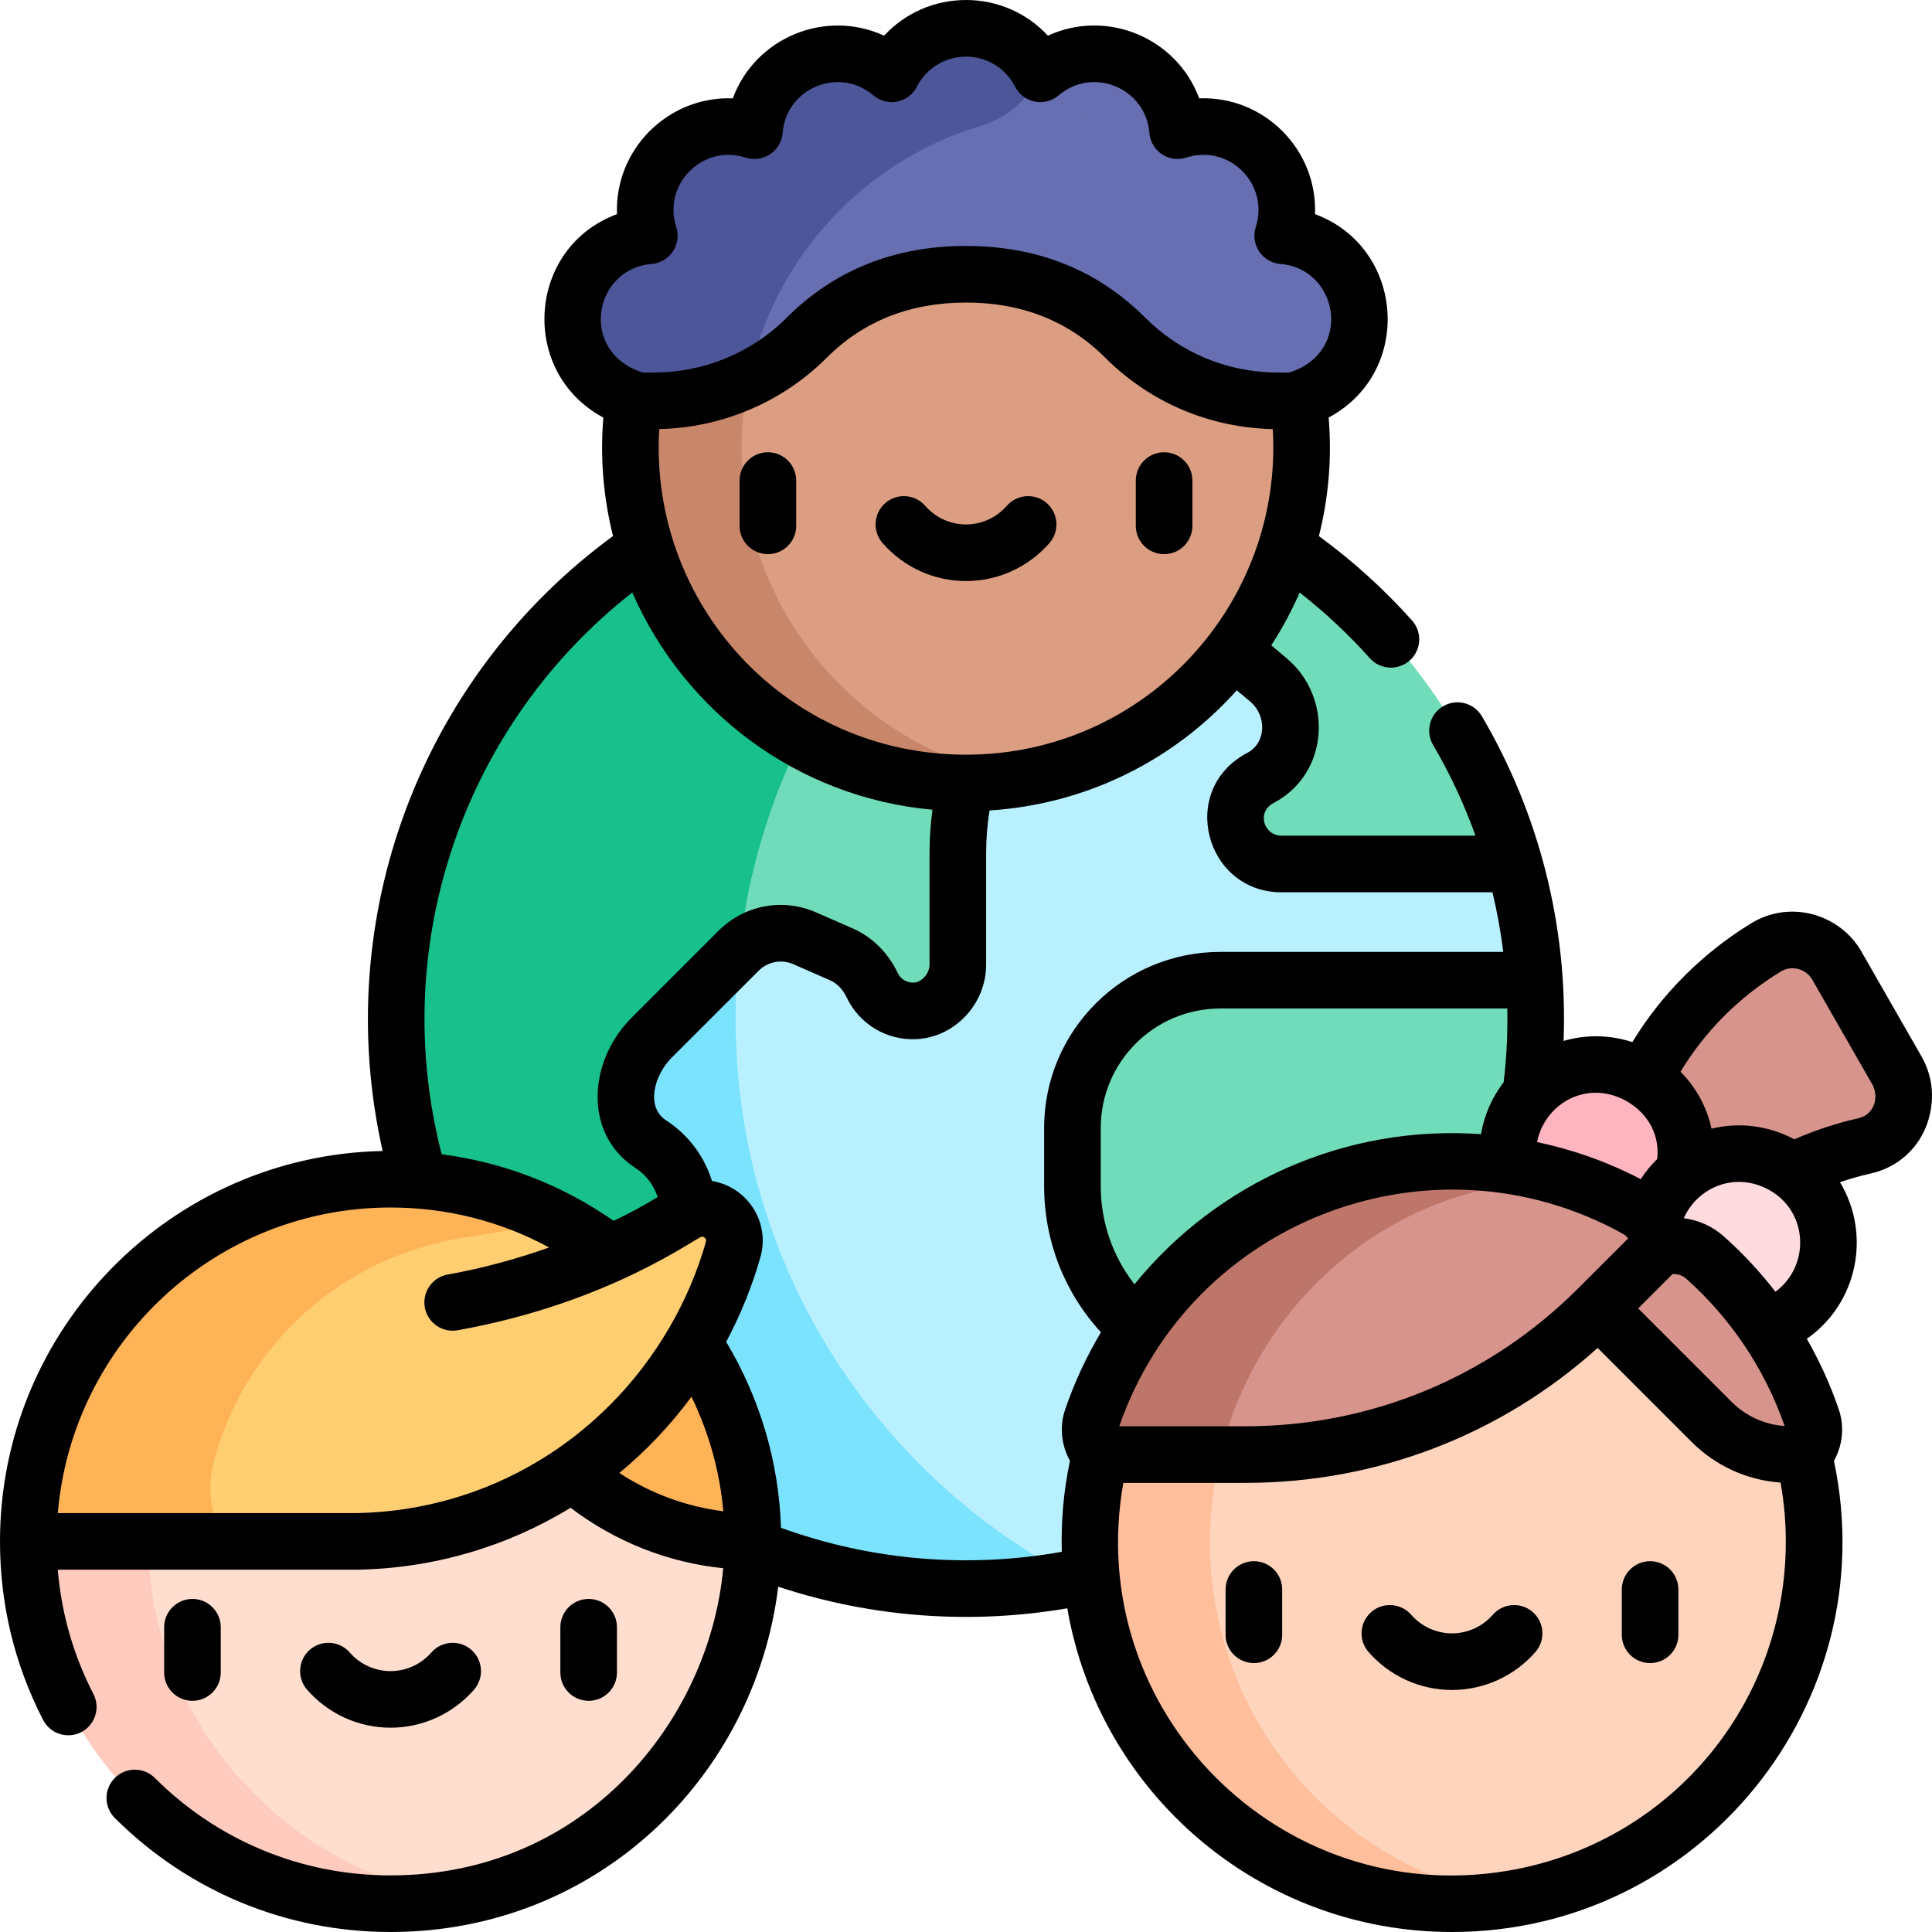
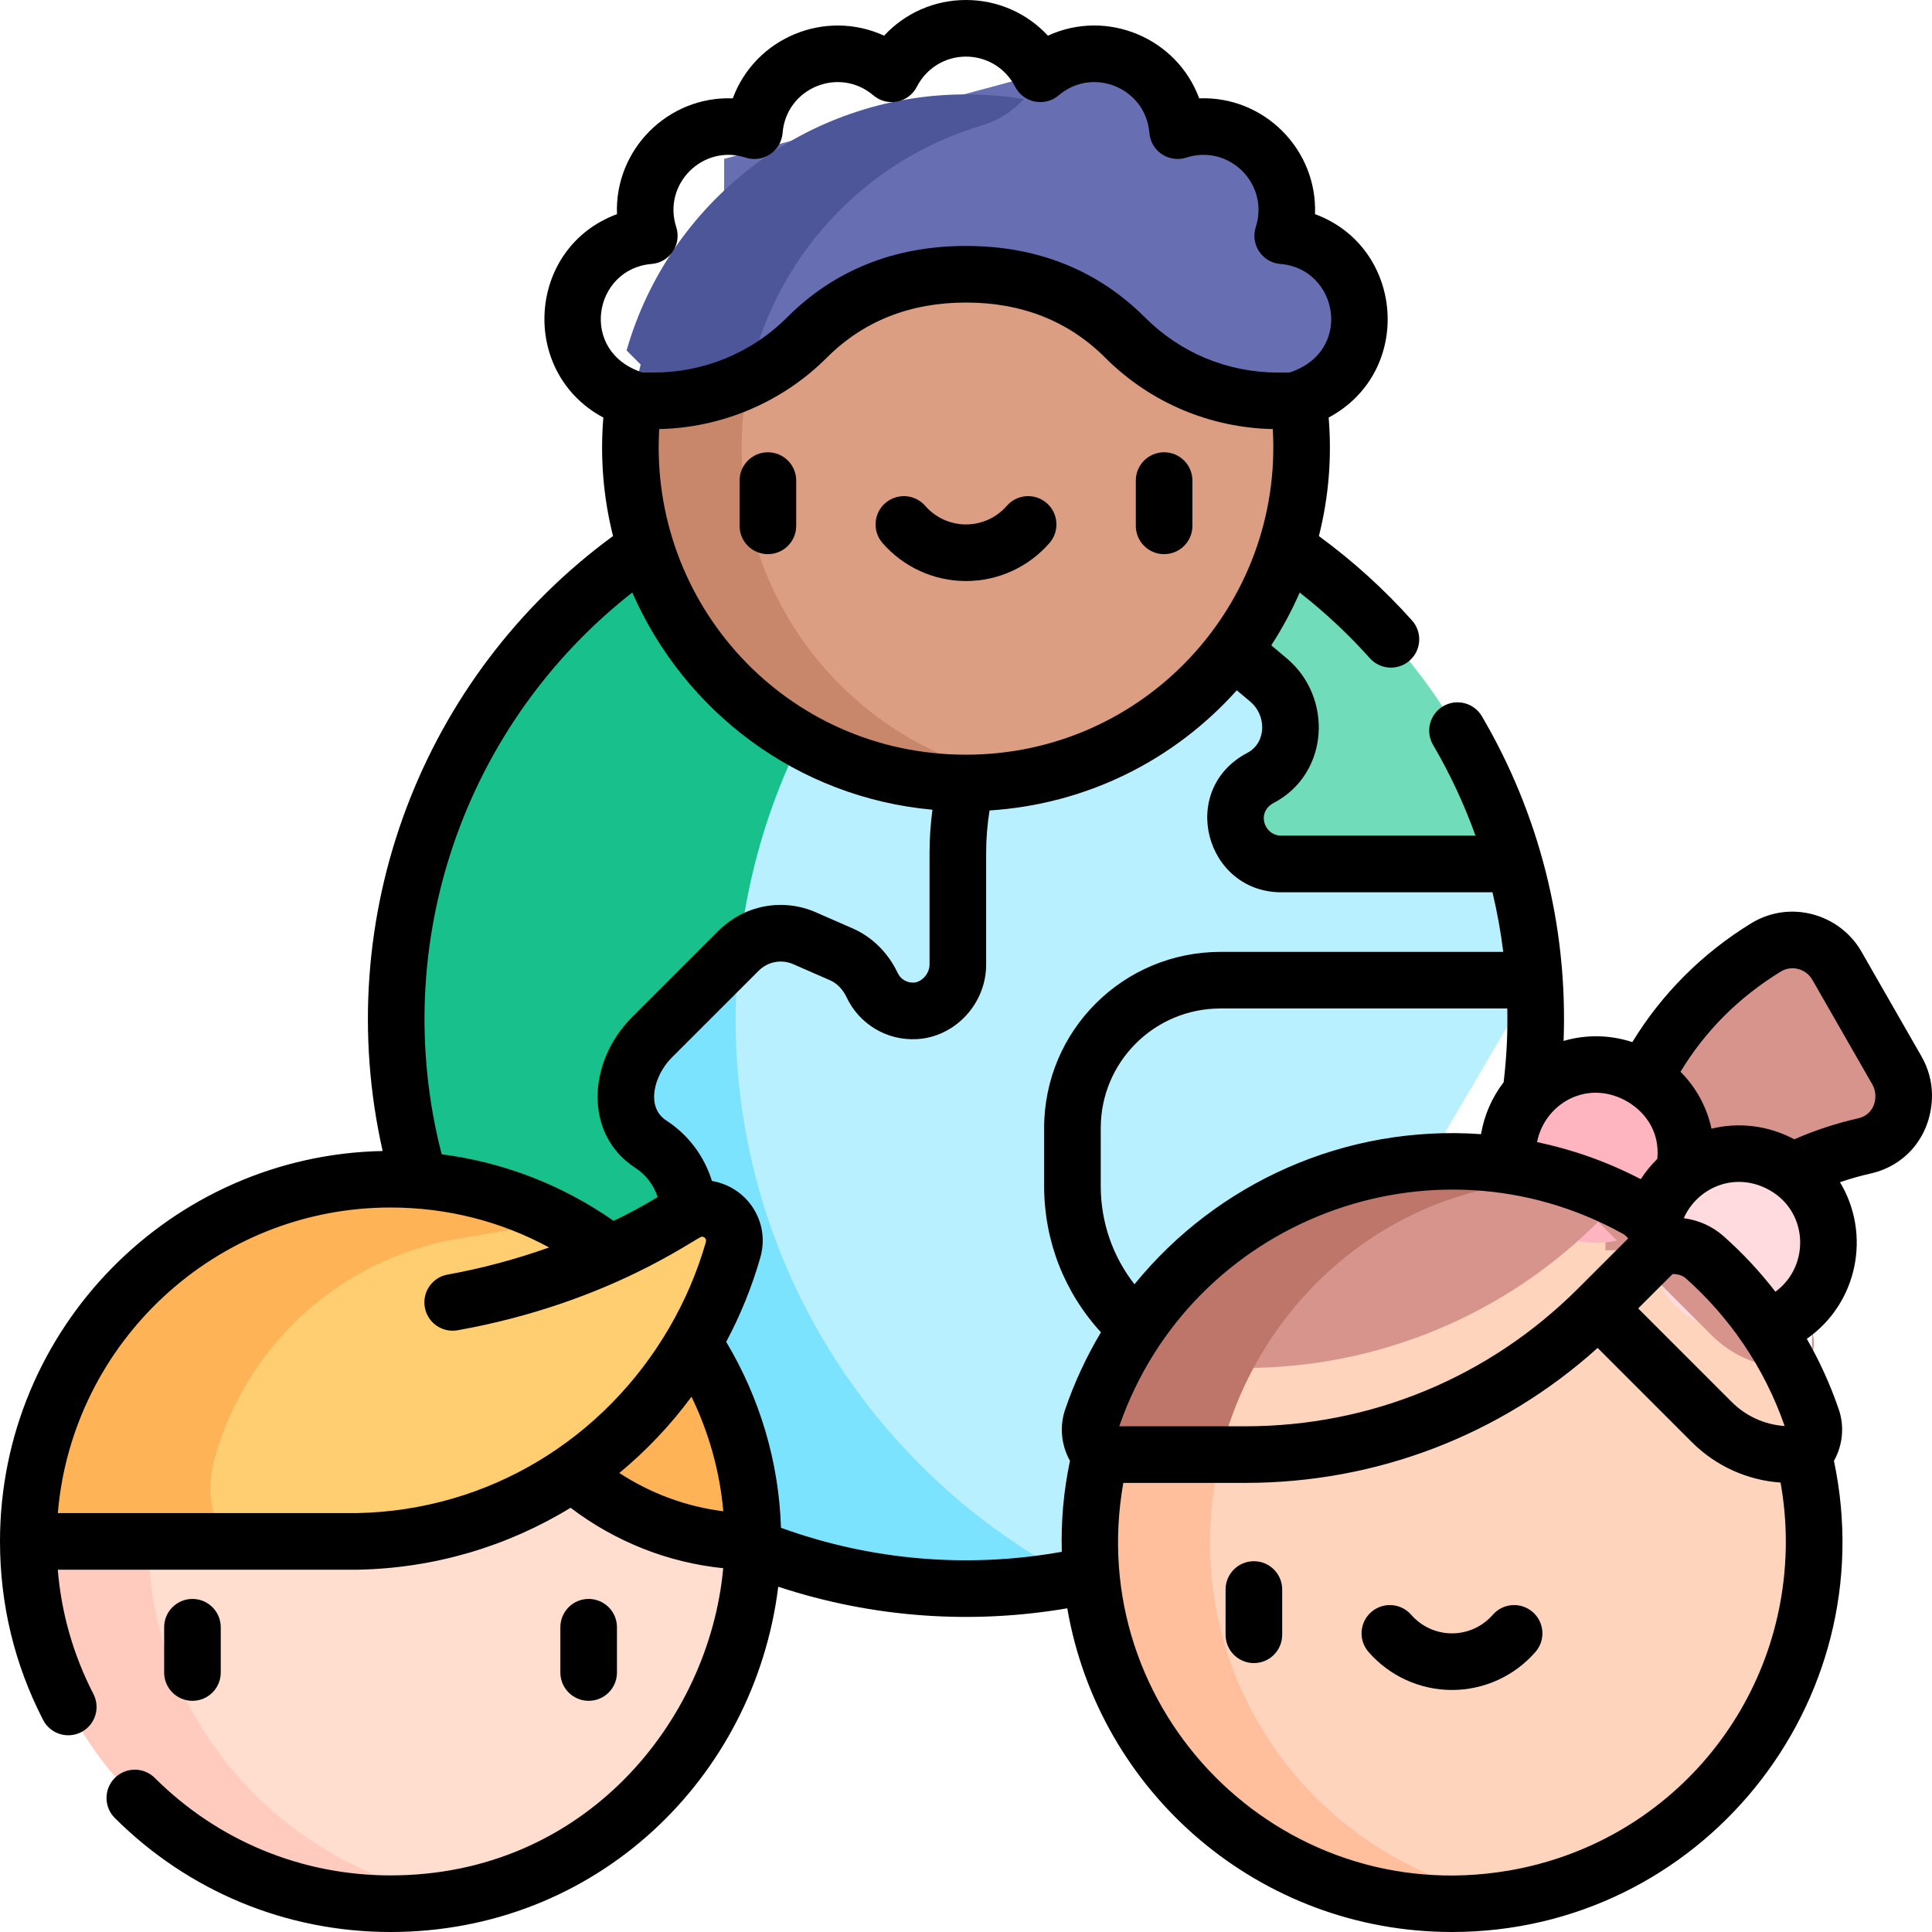
<svg xmlns="http://www.w3.org/2000/svg" id="Capa_1" height="512" viewBox="0 0 512 512" width="512">
  <g>
    <g>
      <g>
        <path d="m401.33 228.964-79.936-95.073c-11.282-5.43-23.45-9.592-36.548-12.126-.032-.007-.063-.011-.095-.017l-130.482 47.817v211.593l130.492 37.094c11.465-2.15 23.944-6.124 35.712-11.689l86.185-146.807c-.708-10.559-2.525-20.862-5.328-30.792z" fill="#b9f0ff" />
        <path d="m256 421c9.837 0 19.449-.953 28.761-2.748-59.569-31.174-96.454-96.082-88.814-166.497l-90.906 14.648c-.129 5.536.058 11.037.52 16.492 6.577 77.692 71.739 138.105 150.439 138.105z" fill="#7ce3ff" />
        <path d="m321.394 133.891s.003 19.514.09 22.176c.288 8.859 2.004 13.469 6.122 16.939l8.459 7.11c8.568 7.126 7.806 20.861-2.006 26.027-4.005 2.109-6.652 6.11-6.652 10.635 0 6.729 5.455 12.186 12.184 12.186h61.739c-11.686-41.387-40.709-76.193-79.936-95.073z" fill="#70dcba" />
-         <path d="m213.23 248.645 9.76 4.272c3.644 1.595 6.439 4.558 8.139 8.155 1.986 4.201 6.354 7.055 11.362 6.819 6.252-.295 11.346-5.988 11.346-12.246v-29.621c0-16.938 5.434-33.431 15.504-47.051s15.505-30.115 15.505-47.053v-10.155c-.031-.006-.063-.011-.095-.017l-88.804 32.544v97.464c4.594-4.438 11.417-5.68 17.283-3.111z" fill="#70dcba" />
        <path d="m255.996 119c-.722 0-1.44.017-2.16.027-81.201 1.139-146.902 66.36-148.794 147.375-.956 41.072 14.644 80.455 43.533 109.694l27.444-38.489c9.951-9.951 8.377-26.641-3.421-34.314-.075-.049-.151-.098-.226-.147-9.77-6.324-7.799-20.033.335-28.167l23.038-23.037c.054-.055.113-.103.168-.156.011-.011.024-.02.035-.031 6.143-56.616 40.54-104.746 88.804-130.007-9.311-1.796-18.921-2.748-28.756-2.748z" fill="#18c08b" />
-         <path d="m406.715 259.756h-83.264c-21.685 0-39.245 17.545-39.244 39.185v15.365c0 13.247 5.262 25.95 14.629 35.315 9.098 9.099 14.471 21.185 14.64 35.753.093 7.904 2.675 15.212 6.997 21.188 51.143-24.183 86.528-76.232 86.527-136.561 0-3.442-.115-6.86-.285-10.245z" fill="#70dcba" />
      </g>
      <g>
        <g>
          <path d="m103.499 312.5-95.999 95.989 43.025 58.834c16.38 22.394 42.461 35.631 70.207 35.631 3.288-.597 6.518-1.361 9.68-2.283 39.919-11.636 69.088-48.498 69.088-92.173z" fill="#ffddcf" />
          <path d="m39.323 408.501-15.891-12.39-15.932 12.378c0 53.132 43.109 96.011 95.999 96.011 5.798 0 11.55-.515 17.233-1.547-45.445-7.582-81.409-46.855-81.409-94.452z" fill="#ffcbbe" />
        </g>
        <g>
          <path d="m183.768 355.821-24.545 12.403-7.579 22.068c12.981 11.362 29.983 18.202 47.855 18.205 0-19.45-5.786-37.555-15.731-52.676z" fill="#ffb357" />
          <path d="m181.294 321.676c-6.179 4.039-12.725 7.549-19.581 10.482-4.129-3.153-8.521-5.978-13.138-8.438h-61.339c-22.582 0-40.913 18.321-40.913 40.913v33.477l13.586 10.38h34.71c47.591-.898 87.164-33.516 99.657-77.277 2.193-7.683-6.295-13.908-12.982-9.537z" fill="#ffce71" />
          <path d="m119.411 313.813c-5.176-.863-10.491-1.313-15.912-1.313-27.376 0-52.077 11.461-69.566 29.845-16.38 17.219-26.433 40.501-26.433 66.144h52.41c-4.171-6.29-5.144-14.069-3.185-21.358 4.898-18.219 15.935-33.991 30.989-44.798 9.848-7.069 21.41-12.018 34.096-14.135l26.764-4.479c-8.969-4.781-18.781-8.175-29.163-9.906z" fill="#ffb357" />
        </g>
      </g>
      <g>
        <g>
          <path d="m400.775 313.898h-31.964l-79.986 94.635 79.986 94.635h31.964c45.393-7.61 79.985-47.08 79.985-94.635s-34.592-87.025-79.985-94.635z" fill="#ffd4bd" />
          <path d="m320.659 408.666c0-7.995.98-15.76 2.82-23.186l-17.423-10.627-14.44 10.627c-1.821 7.385-2.791 15.105-2.791 23.053 0 47.555 34.593 87.025 79.986 94.635 5.198.872 10.536 1.332 15.982 1.332s10.784-.461 15.982-1.332c-45.461-7.589-80.116-46.863-80.116-94.502z" fill="#ffbf9d" />
        </g>
        <path d="m502.663 283.603-15.899-27.736c-2.531-4.382-7.101-6.772-11.849-6.772-2.364 0-4.753.661-6.918 1.988-25.331 15.521-42.542 43.044-42.542 80.246h22.4c11.884-13.652 27.973-23.548 46.257-27.653 6.533-1.467 10.389-6.907 10.389-13.463-.001-2.234-.62-4.502-1.838-6.61z" fill="#d6948c" />
        <path d="m424.82 282.181c-13.668-.959-25.278 9.863-25.278 23.56 0 13.038 10.561 23.616 23.616 23.616.554 0 1.109-.018 1.662-.056 12.318-.864 21.954-11.112 21.954-23.56 0-12.445-9.633-22.696-21.954-23.56z" fill="#ffb5c0" />
        <ellipse cx="460.944" cy="329.356" fill="#ffdbe0" rx="23.616" ry="23.616" transform="matrix(.987 -.16 .16 .987 -46.805 78.088)" />
        <g>
-           <path d="m480.211 375.963c-5.699-16.706-15.577-31.336-28.377-42.715-2.382-2.118-5.356-3.116-8.465-3.116h-3.218c-.431-4.111-2.861-7.744-6.477-9.747-6.178-3.422-12.753-6.212-19.638-8.291h-48.457l-42.179 50.424v22.962h6.612c35.075 0 68.714-13.933 93.516-38.735l30.105 30.105c5.526 5.526 13.021 8.63 20.836 8.63h3.498c2.491-2.49 3.381-6.184 2.244-9.517z" fill="#d6948c" />
+           <path d="m480.211 375.963c-5.699-16.706-15.577-31.336-28.377-42.715-2.382-2.118-5.356-3.116-8.465-3.116h-3.218c-.431-4.111-2.861-7.744-6.477-9.747-6.178-3.422-12.753-6.212-19.638-8.291h-48.457l-42.179 50.424h6.612c35.075 0 68.714-13.933 93.516-38.735l30.105 30.105c5.526 5.526 13.021 8.63 20.836 8.63h3.498c2.491-2.49 3.381-6.184 2.244-9.517z" fill="#d6948c" />
          <path d="m368.005 309.181c-36.725 6.157-66.759 31.968-78.633 66.783-1.136 3.331-.244 7.026 2.244 9.515h31.784c9.025-37.095 39.29-66.197 77.298-71.602 3.689-.525 8.216-1.127 13.338-1.784-15.326-4.626-31.159-5.404-46.031-2.912z" fill="#bd7669" />
        </g>
      </g>
      <g>
        <g>
          <path d="m358.604 76.057c-3.287-7.936-10.663-12.935-18.675-13.579 5.529-17.119-10.63-33.411-27.849-27.849-1.442-17.932-22.606-26.8-36.387-15.072l-83.789 22.54v64.541h146.279c15.691 0 26.459-16.004 20.421-30.581z" fill="#676fb2" />
-           <path d="m256.001 7.5c-8.59 0-16.031 4.901-19.692 12.057-13.708-11.666-34.937-2.952-36.387 15.072-17.119-5.529-33.411 10.629-27.849 27.849-8.012.645-15.388 5.643-18.675 13.579-6.043 14.588 4.738 30.581 20.421 30.581h97.506v-80.371c1.793-1.962 3.276-4.222 4.368-6.71-3.662-7.156-11.102-12.057-19.692-12.057z" fill="#4c5699" />
        </g>
        <g>
          <path d="m344.095 106.22-39.372-39.373h-114.912v101.418l56.401 38.015h24.53c42.067-7.031 74.202-43.579 74.202-87.724 0-4.185-.29-8.303-.849-12.336z" fill="#db9e82" />
          <path d="m196.541 118.557c0-6.2.634-12.253 1.842-18.095l-30.474 5.759c-.56 4.032-.852 8.15-.852 12.337 0 49.121 39.822 88.943 88.943 88.943 5.023 0 9.947-.419 14.742-1.219-42.104-7.026-74.201-43.626-74.201-87.725z" fill="#c8866a" />
        </g>
        <g>
          <path d="m345.934 92.894c-9.963-34.932-39.15-60.713-74.435-66.599h-22.529l-50.587 41.259v32.908c5.73-2.785 10.955-6.505 15.463-11.012 10.588-10.588 24.536-16.771 42.155-16.771s31.567 6.184 42.155 16.771c10.551 10.551 25.037 16.771 40.49 16.771h5.45c-.453-3.263-1.082-6.47-1.879-9.61z" fill="#676fb2" />
          <path d="m256 25.016c-42.675 0-78.76 28.728-89.948 67.858l3.736 3.736c-.797 3.14-1.426 6.347-1.879 9.61h5.447c8.757 0 17.298-2.002 25.027-5.759 6.647-32.138 30.637-57.946 61.745-67.182 4.348-1.291 8.204-3.736 11.197-7.012-5.033-.829-10.187-1.251-15.325-1.251z" fill="#4c5699" />
        </g>
      </g>
    </g>
    <g>
      <path d="m332.293 413.734c-4.143 0-7.5 3.357-7.5 7.5v12c0 4.143 3.357 7.5 7.5 7.5s7.5-3.357 7.5-7.5v-12c0-4.142-3.357-7.5-7.5-7.5z" />
-       <path d="m437.293 413.734c-4.143 0-7.5 3.357-7.5 7.5v12c0 4.143 3.357 7.5 7.5 7.5s7.5-3.357 7.5-7.5v-12c0-4.142-3.357-7.5-7.5-7.5z" />
      <path d="m406.185 427.204c-3.123-2.722-7.859-2.396-10.582.727-2.729 3.132-6.669 4.928-10.81 4.928s-8.081-1.796-10.812-4.929c-2.723-3.122-7.46-3.447-10.582-.725s-3.446 7.46-.725 10.582c5.58 6.4 13.642 10.071 22.118 10.071 8.478 0 16.539-3.671 22.118-10.072 2.722-3.122 2.398-7.86-.725-10.582z" />
      <path d="m203.5 119.856c-4.142 0-7.5 3.358-7.5 7.5v12c0 4.143 3.358 7.5 7.5 7.5s7.5-3.357 7.5-7.5v-12c0-4.142-3.358-7.5-7.5-7.5z" />
      <path d="m308.5 119.856c-4.142 0-7.5 3.358-7.5 7.5v12c0 4.143 3.358 7.5 7.5 7.5s7.5-3.357 7.5-7.5v-12c0-4.142-3.358-7.5-7.5-7.5z" />
      <path d="m277.392 133.326c-3.123-2.722-7.861-2.396-10.582.727-2.729 3.133-6.669 4.929-10.81 4.929s-8.081-1.796-10.81-4.929c-2.722-3.122-7.459-3.447-10.582-.727-3.123 2.722-3.448 7.459-.727 10.582 5.579 6.401 13.641 10.073 22.119 10.073s16.54-3.672 22.119-10.073c2.721-3.123 2.396-7.86-.727-10.582z" />
      <path d="m58.5 443.234v-12c0-4.143-3.358-7.5-7.5-7.5s-7.5 3.357-7.5 7.5v12c0 4.143 3.358 7.5 7.5 7.5s7.5-3.357 7.5-7.5z" />
      <path d="m163.5 443.234v-12c0-4.143-3.358-7.5-7.5-7.5s-7.5 3.357-7.5 7.5v12c0 4.143 3.358 7.5 7.5 7.5s7.5-3.357 7.5-7.5z" />
-       <path d="m103.5 457.858c8.477 0 16.539-3.671 22.118-10.072 2.722-3.122 2.397-7.859-.726-10.581-3.122-2.722-7.859-2.397-10.582.726-2.73 3.132-6.67 4.928-10.811 4.928s-8.081-1.796-10.811-4.928c-2.723-3.124-7.46-3.447-10.582-.726-3.123 2.722-3.447 7.459-.726 10.581 5.581 6.402 13.643 10.072 22.12 10.072z" />
      <path d="m509.17 279.874-15.911-27.758c-5.714-9.895-18.833-13.767-29.182-7.429-12.944 7.931-23.717 18.73-31.493 31.482-6.043-1.982-12.358-2.027-18.215-.31 1.149-30.632-6.602-60.413-21.646-86.034-2.099-3.572-6.694-4.767-10.266-2.67-3.571 2.098-4.767 6.693-2.67 10.266 4.504 7.671 8.249 15.728 11.238 24.043h-51.434c-4.605 0-6.734-6.213-2.037-8.685 14.745-7.765 15.797-28.044 3.337-38.405l-3.994-3.357c2.901-4.459 5.412-9.133 7.528-13.992 6.695 5.243 12.929 11.066 18.593 17.403 2.763 3.093 7.505 3.35 10.59.594 3.089-2.761 3.354-7.502.594-10.59-7.411-8.291-15.698-15.791-24.678-22.361 2.716-10.811 3.416-21.217 2.588-31.415 22.623-12.111 20.077-45.148-3.618-53.904.651-17.12-13.51-31.351-30.691-30.689-5.949-16.063-24.477-23.795-40.1-16.61-5.516-5.96-13.308-9.453-21.703-9.453s-16.188 3.493-21.704 9.455c-15.569-7.156-34.136.489-40.098 16.611-17.128-.661-31.351 13.525-30.691 30.688-23.864 8.821-26.027 41.913-3.615 53.905-.847 10.398-.08 20.824 2.568 31.396-50.728 37.153-75.044 101.032-61.052 162.972-56.106 1.118-101.407 47.097-101.408 103.461 0 16.674 3.843 32.593 11.422 47.314 1.896 3.683 6.416 5.131 10.102 3.235 3.683-1.896 5.131-6.418 3.235-10.101-5.33-10.354-8.492-21.408-9.446-32.949 0 0 79.402 0 79.449-.001 20.376-.384 39.714-6.173 56.443-16.409 11.879 9.007 25.874 14.544 40.456 16.013-3.707 40.495-36.704 81.41-88.162 81.41-23.574.001-45.762-9.173-62.476-25.831-2.934-2.924-7.683-2.917-10.606.019-2.924 2.934-2.916 7.682.018 10.606 19.545 19.479 45.494 30.207 73.065 30.206 54.399 0 96.453-40.664 102.744-91.505 25.361 8.373 51.594 9.992 76.597 5.724 8.435 48.997 51.017 85.781 101.952 85.781 65.778 0 114.776-60.589 101.226-124.854 2.298-4.101 2.835-9.077 1.291-13.604-2.218-6.502-5.068-12.774-8.483-18.743 13.525-9.459 17.1-27.722 8.791-41.499 2.674-.915 5.391-1.691 8.138-2.309 9.717-2.182 16.245-10.532 16.245-20.78-.001-3.559-.984-7.141-2.831-10.337zm-62.32 58.979c5.696 5.065 10.776 10.849 15.096 17.194 4.621 6.788 8.321 14.14 11.001 21.859-5.471-.367-10.393-2.743-14.01-6.36l-24.801-24.801 9.119-9.113c1.365 0 2.572.311 3.595 1.221zm-16.328-47.328c4.888 2.541 9.47 7.902 8.675 15.602-1.661 1.625-3.126 3.426-4.379 5.362-9.135-4.75-18.262-7.879-27.476-9.827 1.912-9.891 12.752-16.558 23.18-11.137zm-12.296 49.915c-23.561 23.562-54.89 36.539-88.214 36.539h-33.402c18.933-54.682 82.861-79.04 133.428-51.035.554.308 1.027.741 1.446 1.246zm-19.741-54.644c-3.119 4.058-5.16 8.783-5.997 13.766-36.027-2.562-70.019 12.931-91.842 39.789-5.789-7.417-8.938-16.486-8.938-26.045v-15.364c-.001-17.432 14.116-31.686 31.744-31.686h75.996c.116 6.279-.121 12.326-.963 19.54zm-142.445-86.797c-.035 0-.074 0-.113.001-47.758-.042-83.957-40.12-81.227-86.294 16.374-.348 32.421-6.928 44.448-18.954 9.671-9.671 22.07-14.575 36.852-14.575s27.18 4.904 36.852 14.575c12.216 12.216 28.196 18.624 44.45 18.955 2.726 46.483-34.061 86.272-81.262 86.292zm-83.366-130.045c4.814-.388 8.024-5.172 6.536-9.781-3.673-11.37 7.043-22.075 18.407-18.407 4.592 1.486 9.392-1.706 9.781-6.536.96-11.937 14.975-17.686 24.049-9.961 3.678 3.129 9.331 2.017 11.538-2.295 2.516-4.919 7.504-7.974 13.015-7.974s10.499 3.055 13.016 7.973c2.196 4.292 7.842 5.442 11.538 2.295 9.11-7.754 23.094-1.925 24.05 9.962.388 4.821 5.177 8.021 9.781 6.535 11.37-3.676 22.076 7.049 18.407 18.407-1.485 4.595 1.706 9.392 6.535 9.781 15.314 1.232 19.461 23.23 2.399 28.767h-3.082c-13.291 0-25.787-5.176-35.186-14.575-12.586-12.585-28.553-18.967-47.458-18.967s-34.872 6.382-47.458 18.968c-9.651 9.651-22.459 14.575-35.187 14.575h-3.082c-17.001-5.493-12.976-27.531 2.401-28.767zm-5.113 87.059c13.8 31.548 43.704 54.321 79.548 57.571-.506 3.795-.771 7.618-.771 11.44v29.621c0 2.342-2.041 4.652-4.2 4.755-1.801.067-3.46-.91-4.228-2.531-2.539-5.372-6.77-9.57-11.913-11.821l-9.76-4.272c-8.646-3.787-18.621-2.01-25.41 4.498l-.021.019c-.133.119-.261.24-.367.347l-23.038 23.038c-11.626 11.626-12.79 30.911.993 39.831 2.82 1.834 4.87 4.556 5.893 7.716-3.765 2.309-7.667 4.426-11.672 6.309-13.67-9.545-29.171-15.519-45.567-17.644-14.34-55.702 5.945-113.924 50.513-148.877zm-73.013 243.975h-79.227c3.821-45.295 41.907-80.988 88.178-80.988 14.898 0 29.197 3.635 42.022 10.588-8.795 3.127-17.894 5.575-26.874 7.178-4.078.729-6.793 4.624-6.065 8.701.726 4.07 4.611 6.792 8.701 6.066 40.397-7.211 63.432-24.804 64.736-24.804.565 0 1.298.532 1.045 1.423-2.265 7.934-5.562 15.633-9.801 22.884-17.101 29.252-47.678 48.268-82.715 48.952zm88.707-30.844c4.648 9.587 7.505 19.849 8.431 30.354-9.772-1.216-19.196-4.683-27.561-10.143 7.088-5.858 13.523-12.621 19.13-20.211zm100.299 16.982c-1.754 8.336-2.374 16.144-2.167 24.115-24.85 4.431-50.468 2.332-74.422-6.367-.537-17.307-5.513-34.197-14.515-49.273 3.81-7.148 6.843-14.64 9.038-22.33 2.726-9.539-3.549-18.767-12.813-20.304-2.026-6.56-6.25-12.229-12.114-16.042-5.523-3.574-3.189-12.003 1.45-16.642 0 0 23.102-23.088 23.148-23.133 2.424-2.341 5.983-2.983 9.065-1.635l9.76 4.273c1.825.798 3.375 2.393 4.366 4.49 3.366 7.117 10.621 11.494 18.496 11.104 10.197-.48 18.493-9.335 18.493-19.737v-29.621c0-3.759.306-7.523.898-11.245 25.635-1.649 48.827-13.205 65.525-31.844l3.509 2.949c4.5 3.743 4.327 10.976-.704 13.624-18.523 9.752-11.144 36.958 9.025 36.958h55.929c1.249 5.2 2.2 10.473 2.861 15.791h-74.93c-25.803 0-46.745 20.844-46.744 46.686v15.364c0 14.487 5.331 28.15 15.056 38.762-3.867 6.481-7.057 13.342-9.49 20.476-1.542 4.517-1.01 9.484 1.28 13.581zm115.981 108.645c-60.465 10.132-112.531-42.515-101.844-102.792h32.321c34.819 0 67.694-12.646 93.378-35.768l24.94 24.941c6.476 6.478 14.894 10.144 23.534 10.738.927 5.17 1.396 10.41 1.396 15.643 0 43.387-31.006 80.076-73.725 87.238zm70.969-153.454c-4.105-5.312-8.689-10.231-13.686-14.673-2.989-2.657-6.615-4.287-10.602-4.814 3.485-7.847 12.882-12.196 21.709-7.961 11.343 5.44 12.04 20.511 2.579 27.448zm21.964-45.961c-5.793 1.302-11.473 3.177-16.942 5.57-7.097-3.755-14.817-4.559-21.959-2.814-1.227-5.688-4.052-10.906-8.217-15.087 6.554-10.831 15.465-19.746 26.562-26.546 3.042-1.862 6.77-.608 8.345 2.117l15.912 27.76c1.794 3.105.732 8.005-3.701 9z" />
    </g>
  </g>
</svg>